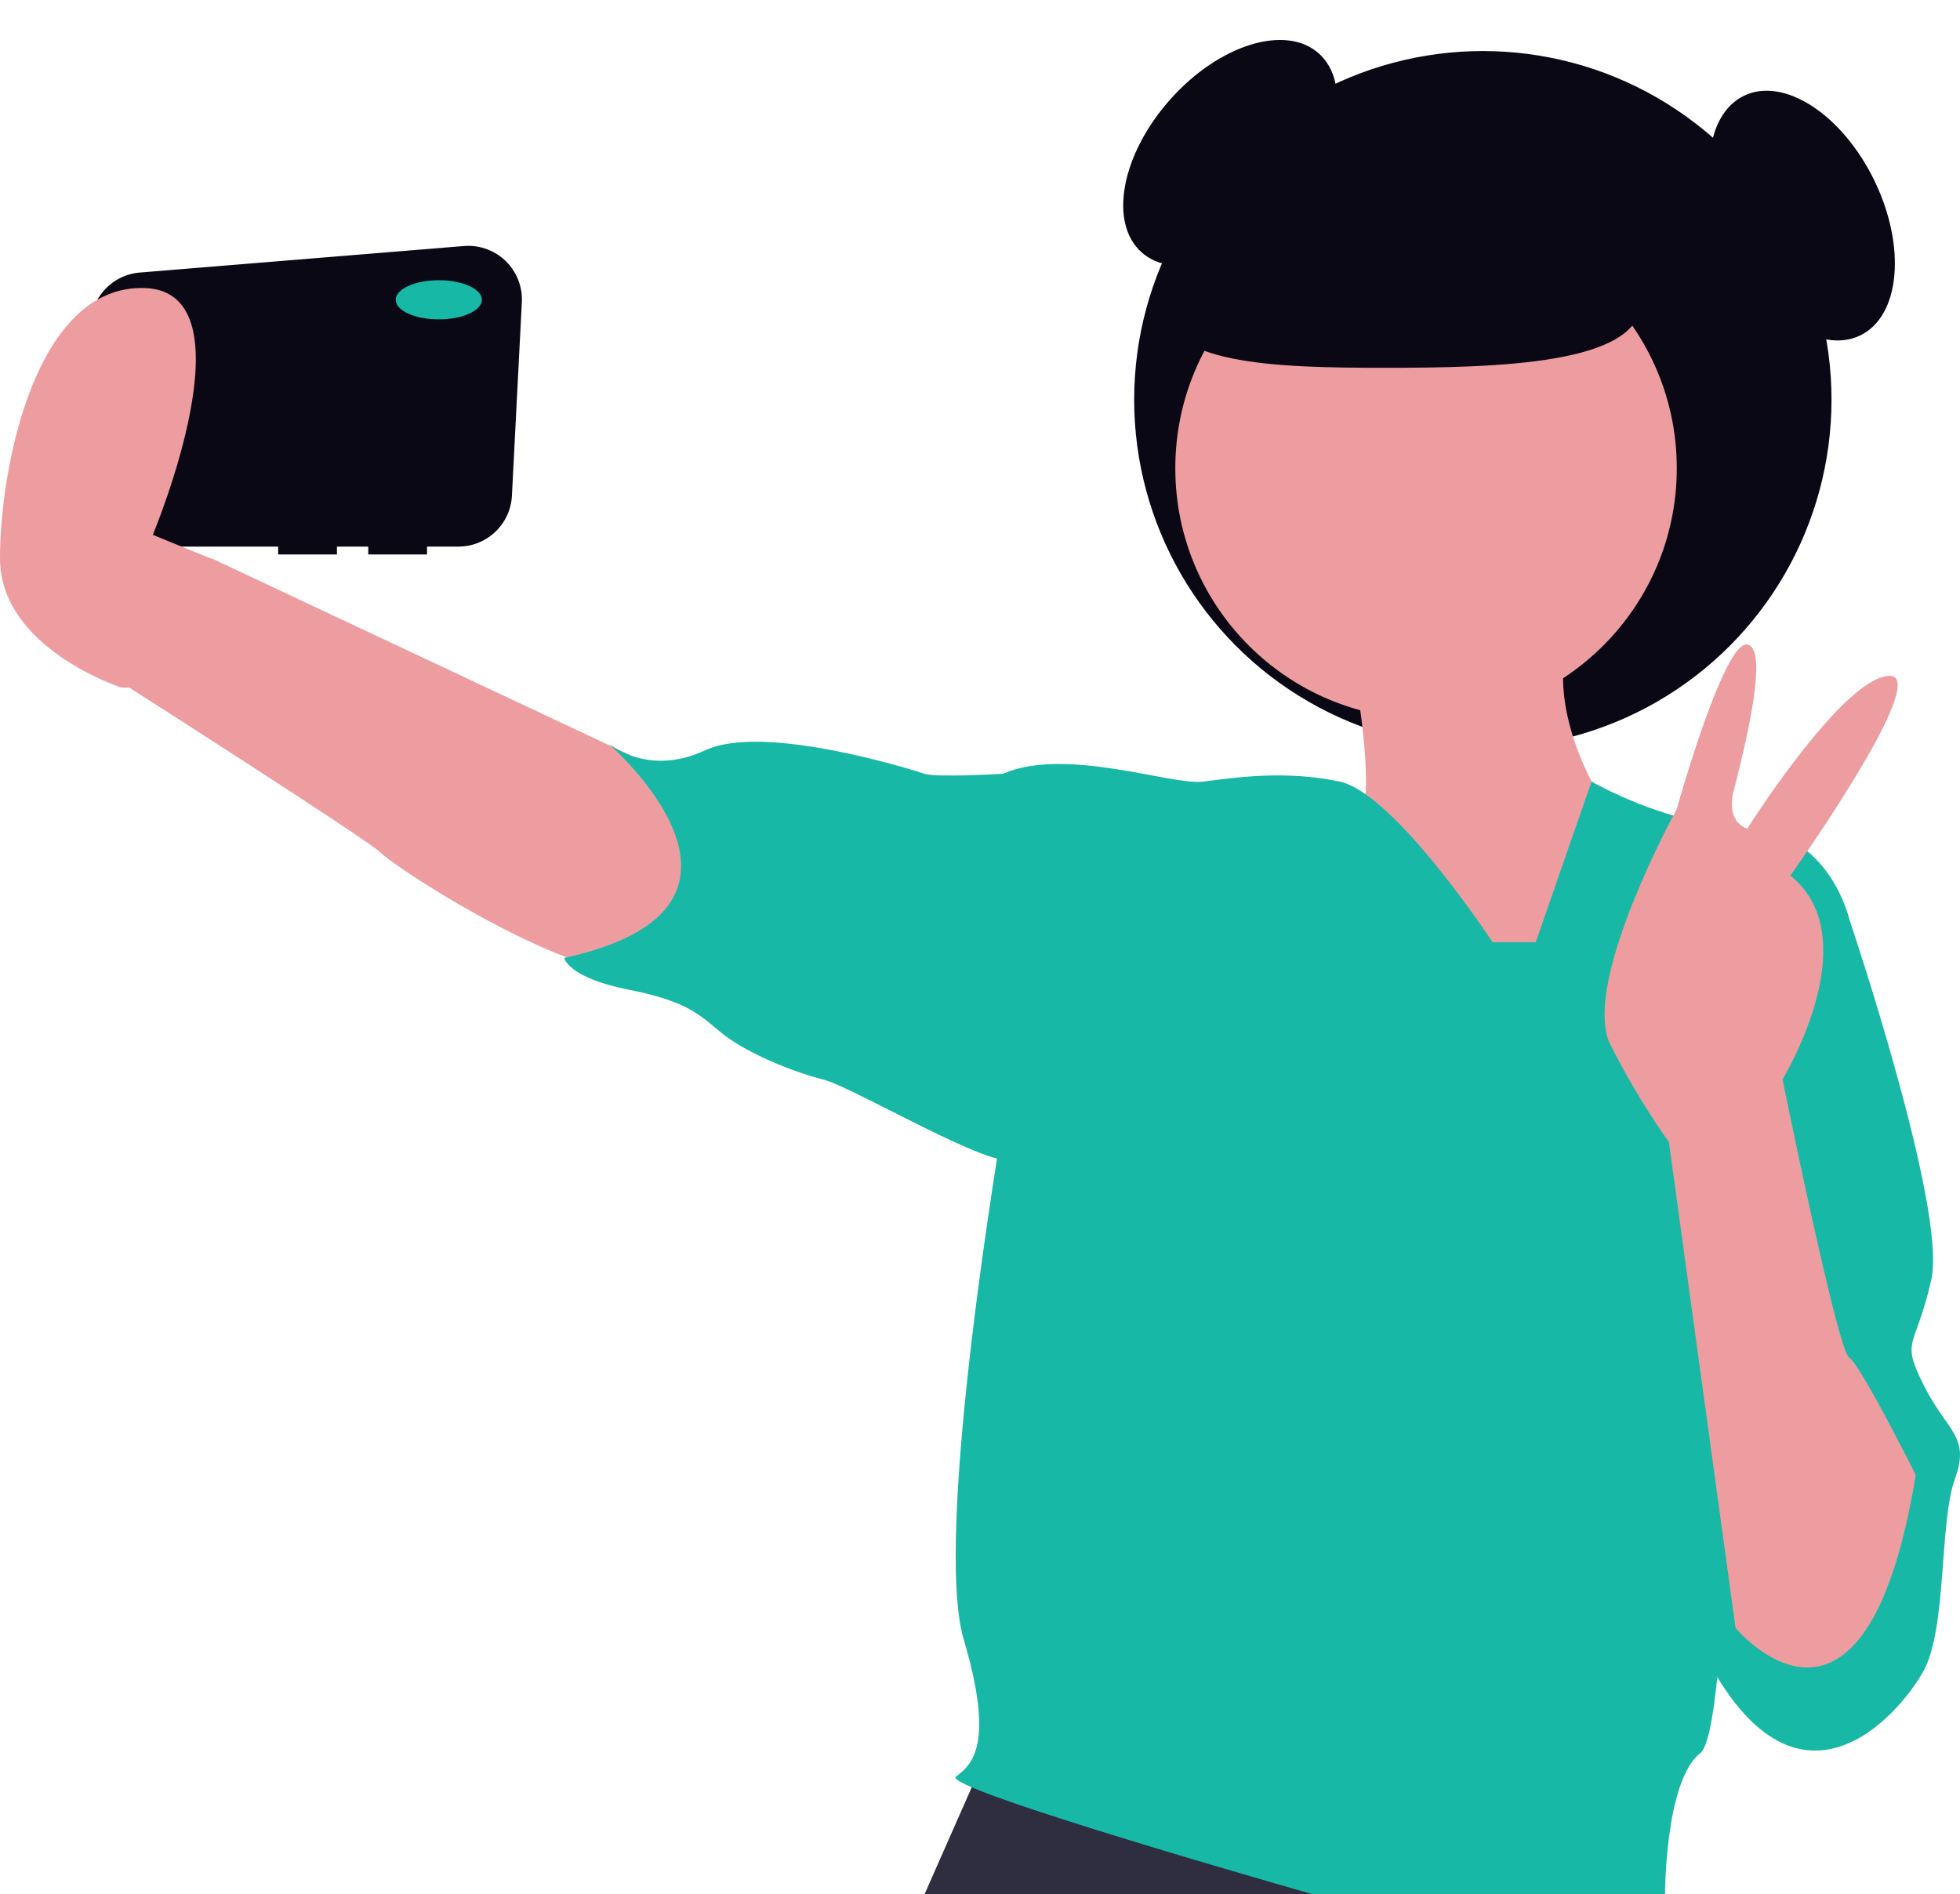
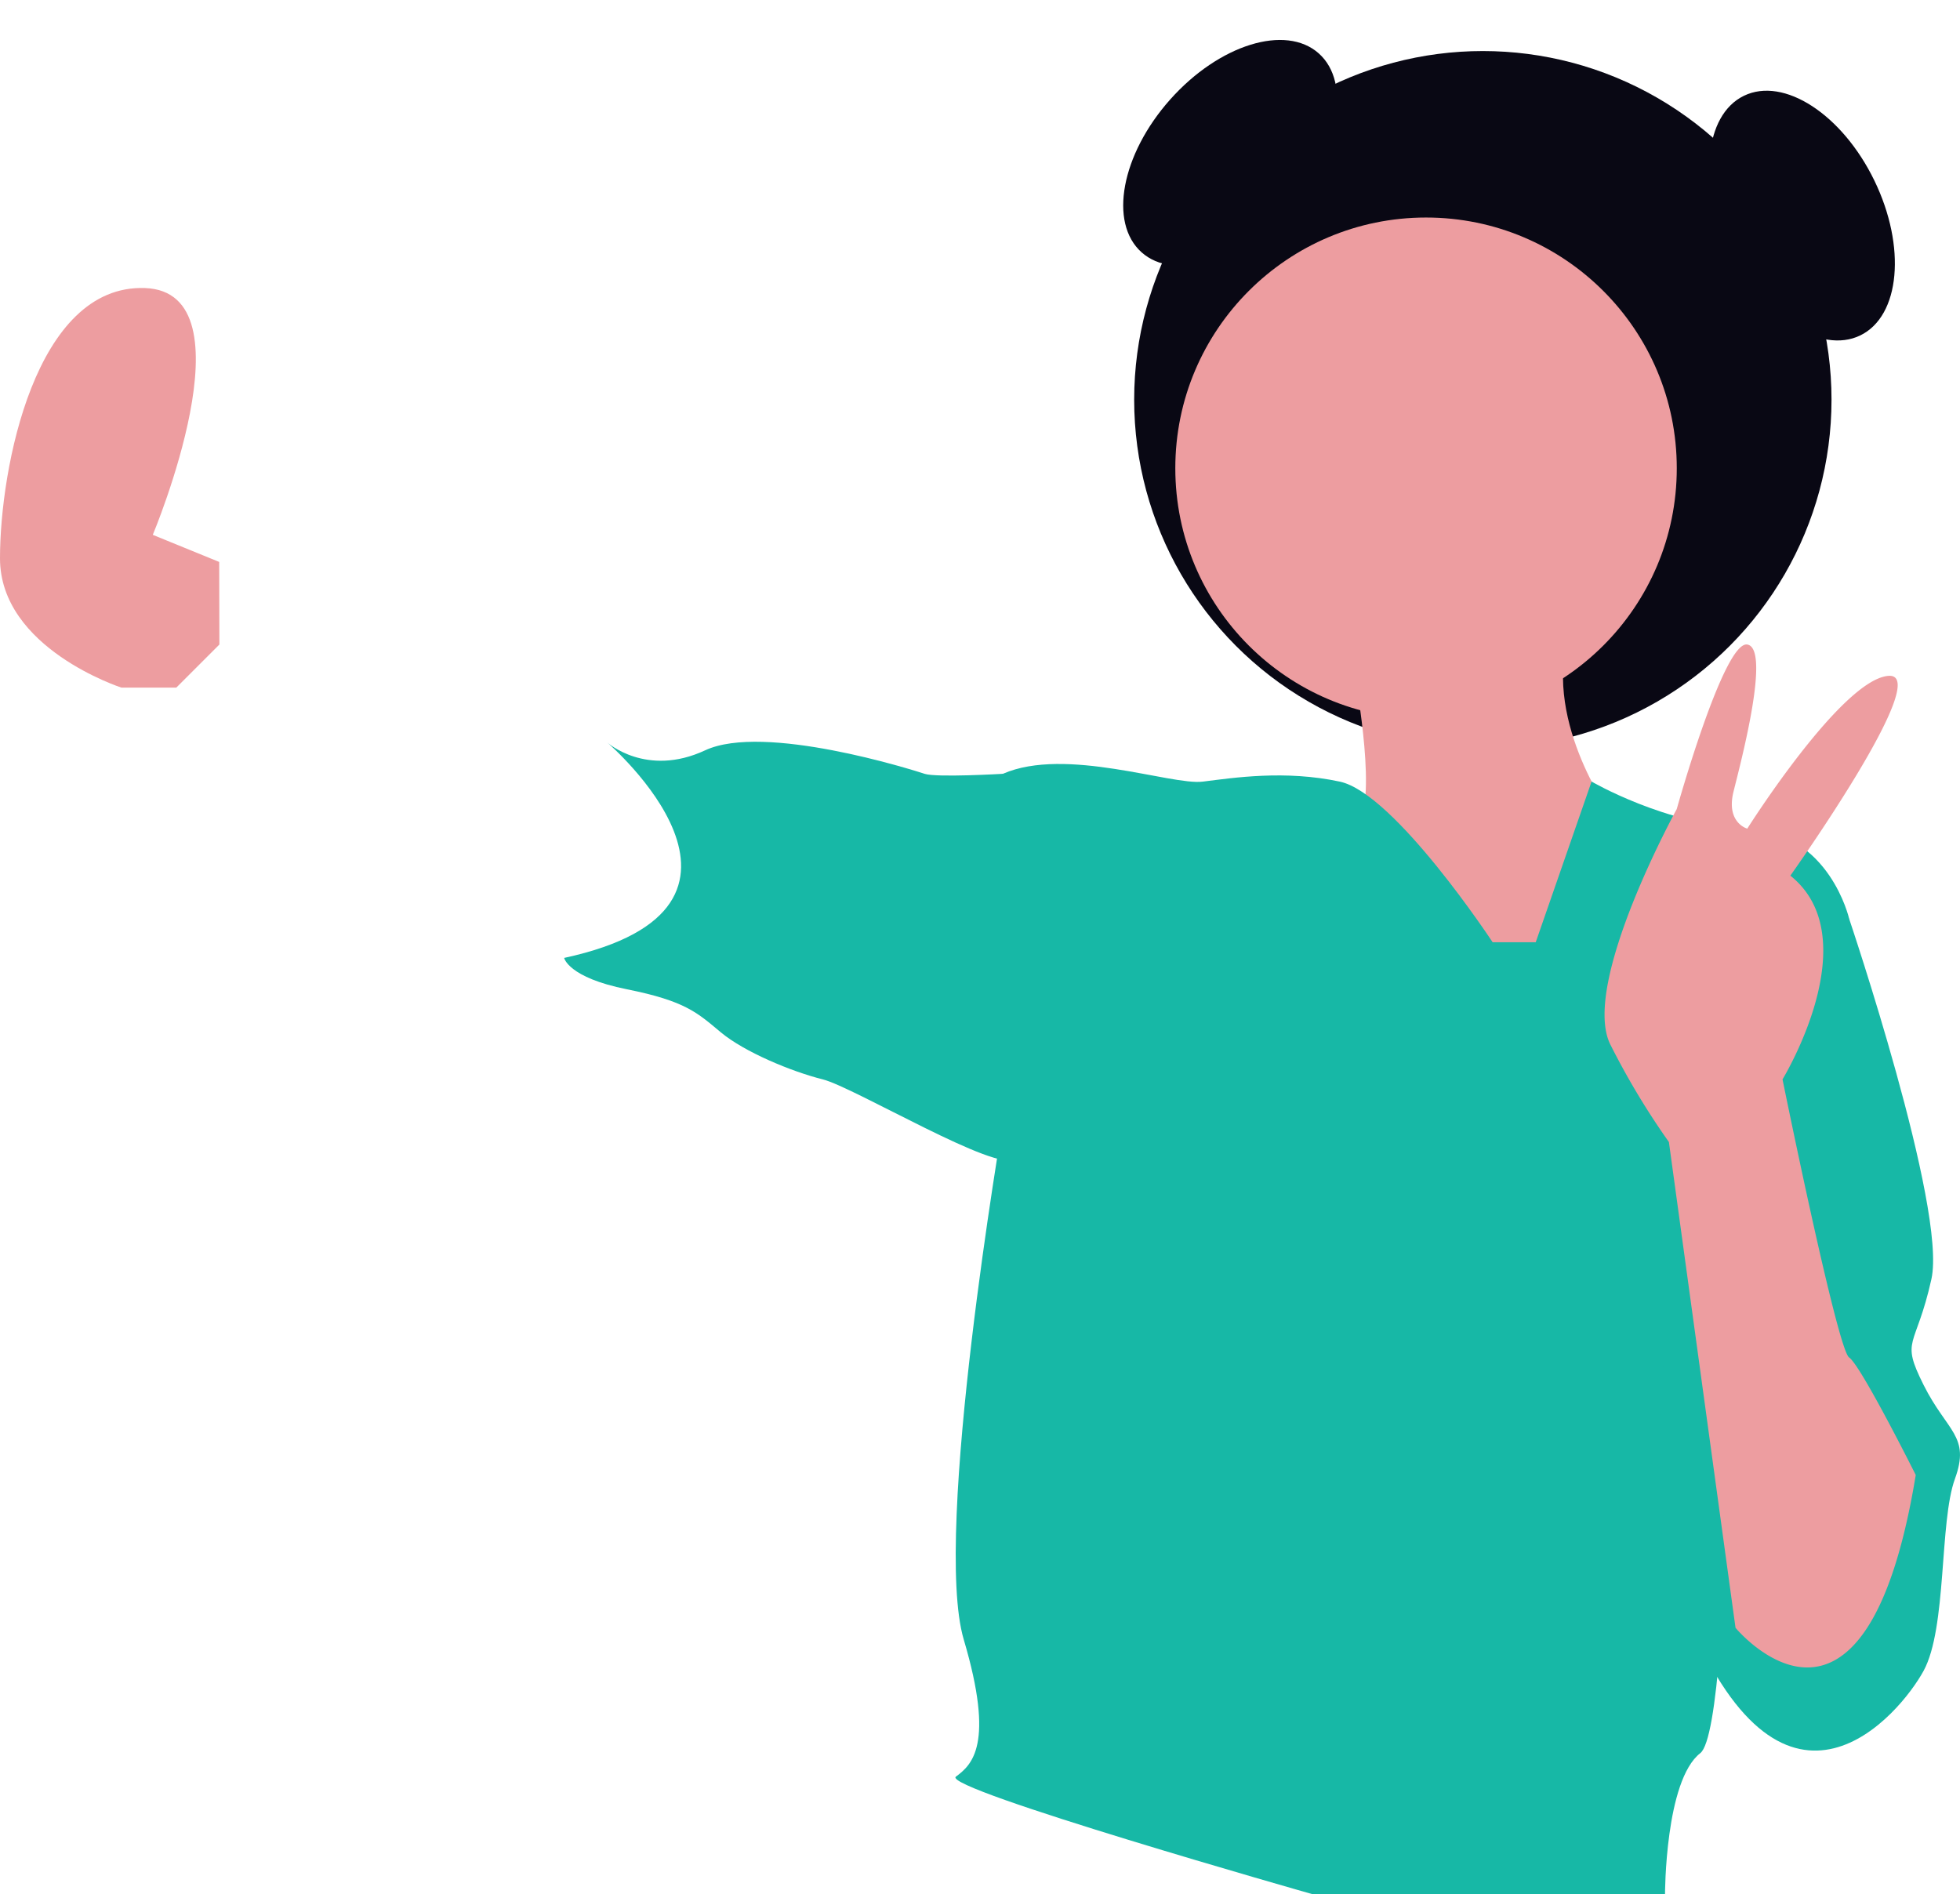
<svg xmlns="http://www.w3.org/2000/svg" width="720.9" height="696.741" viewBox="0 0 720.9 696.741">
  <g transform="translate(-1094.33 -383.837)">
    <ellipse cx="48.992" cy="29.539" rx="48.992" ry="29.539" transform="translate(1492.159 457.01) rotate(-48.312)" fill="#090814" />
    <circle cx="128.244" cy="128.244" r="128.244" transform="translate(1511.484 402.613)" fill="#090814" />
-     <path d="M831.933,327.857l-119.2,9.753a19.724,19.724,0,0,0-18.064,18.233l-4.451,61.422a19.724,19.724,0,0,0,19.672,21.149h53.725v2.882h21.614v-2.882h11.527v2.882H818.37v-2.882h11.522a19.724,19.724,0,0,0,19.7-18.714l3.65-71.175a19.723,19.723,0,0,0-21.306-20.668Z" transform="translate(433.024 146.479)" fill="#090814" />
-     <path d="M896.035,450.2,727.444,370.948,697.184,418.5s87.664,55.963,92.221,60.52c6.484,6.484,76.37,51.874,103.748,44.669S907.562,457.405,896.035,450.2Z" transform="translate(444.698 218.266)" fill="#ed9da0" />
-     <path d="M738.624,449.388l-21.613,48.99H940.76l-16.252-51.872Z" transform="translate(717.383 582.197)" fill="#2f2e41" />
    <path d="M867.009,405.954s8.646,47.551,0,53.315,57.638,76.37,57.638,76.37l27.378-24.5,8.646-56.2s-25.937-36.024-14.409-67.725S867.009,405.954,867.009,405.954Z" transform="translate(725.89 227.929)" fill="#ed9da0" />
    <circle cx="92.221" cy="92.221" r="92.221" transform="translate(1526.616 463.85)" fill="#ed9da0" />
    <path d="M1008.859,464.919s-36.024-54.756-56.2-59.079-38.906-1.441-50.433,0-50.433-12.969-73.488-2.882,0,128.244,0,128.244S802.8,682.5,814.331,721.408s2.882,46.11-2.882,50.433S942.576,815.07,942.576,815.07h129.685s0-41.787,12.969-51.874,11.528-223.347,11.528-223.347l43.228-83.575s-7.2-31.7-37.465-33.142-57.271-17.327-57.271-17.327l-20.541,59.115Z" transform="translate(634.472 265.508)" fill="#17B8A6" />
    <path d="M931.592,415.272l-12.969-7.2s-24.5,1.441-28.819,0-59.079-18.732-80.693-8.646-36.024-2.882-36.024-2.882,70.607,60.52-15.85,79.252c0,0,1.441,7.2,23.055,11.528s25.937,8.646,34.583,15.85,25.937,14.41,37.465,17.291,64.843,34.886,70.606,29.122,0-33.445,0-33.445Z" transform="translate(544.59 260.4)" fill="#17B8A6" />
    <path d="M950.8,414.771l27.378,15.85s36.024,106.63,30.26,132.567-11.528,21.614-2.882,38.906,17.291,18.732,11.527,34.583-2.882,54.756-11.527,70.606-50.433,66.284-86.457-18.732S950.8,414.771,950.8,414.771Z" transform="translate(796.276 291.16)" fill="#17B8A6" />
    <path d="M1015.368,688.347s-20.173-40.347-24.5-43.229-24.5-102.307-24.5-102.307,31.7-51.874,2.882-74.929c0,0,53.315-74.929,36.024-73.488s-51.874,56.2-51.874,56.2-7.925-2.161-5.043-13.689,13.689-52.595,5.043-54.036-25.937,60.52-25.937,60.52-35.3,64.122-24.5,86.457a278.433,278.433,0,0,0,21.614,36.023l24.5,178.678S996.636,802.182,1015.368,688.347Z" transform="translate(783.586 238.049)" fill="#ed9da0" />
-     <ellipse cx="15.85" cy="7.205" rx="15.85" ry="7.205" transform="translate(1239.865 486.905)" fill="#17B8A6" />
    <path d="M744.173,480.609H724S679.33,466.2,679.33,433.057s12.969-100.866,53.315-99.425,2.882,90.78,2.882,90.78l24.424,9.967.072,30.38Z" transform="translate(415 156.157)" fill="#ed9da0" />
-     <path d="M82.134,0c45.361,0,94.18,18.709,94.18,41.788S123.2,66.08,82.134,66.08,0,64.866,0,41.788,36.773,0,82.134,0Z" transform="translate(1521.57 453.046)" fill="#090814" />
    <ellipse cx="29.539" cy="48.992" rx="29.539" ry="48.992" transform="translate(1709.183 431.973) rotate(-25.902)" fill="#090814" />
  </g>
</svg>